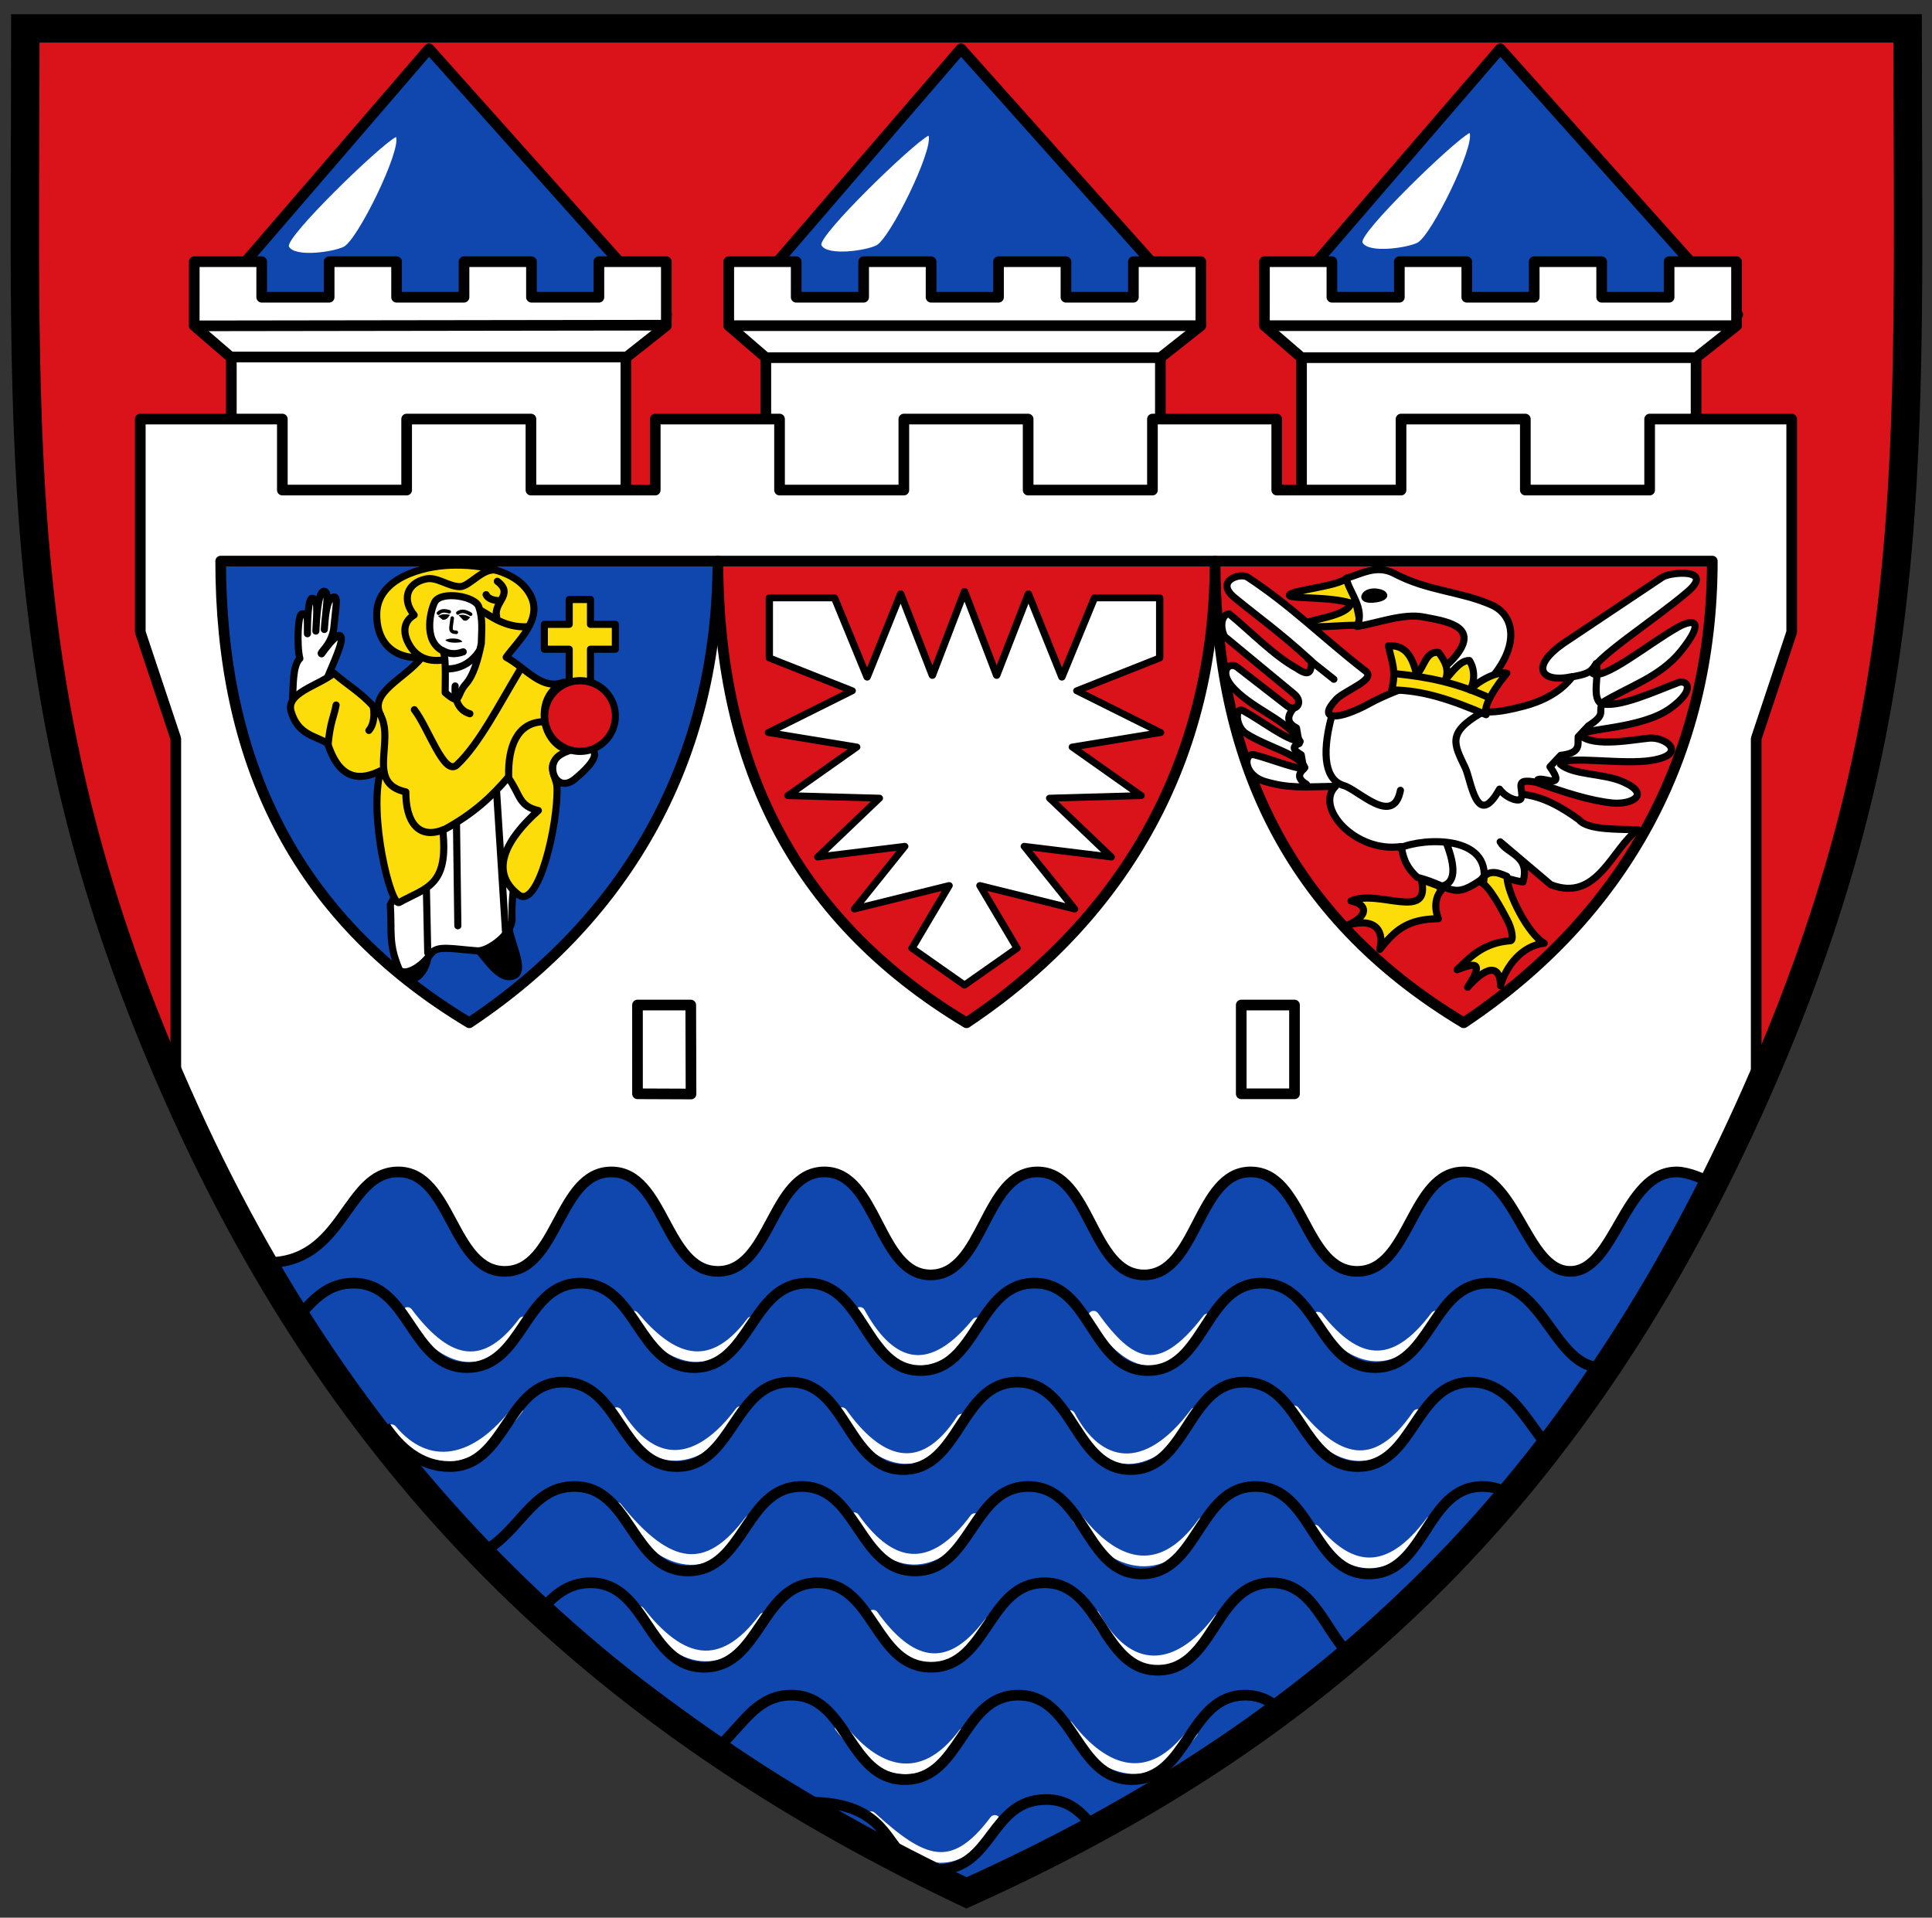
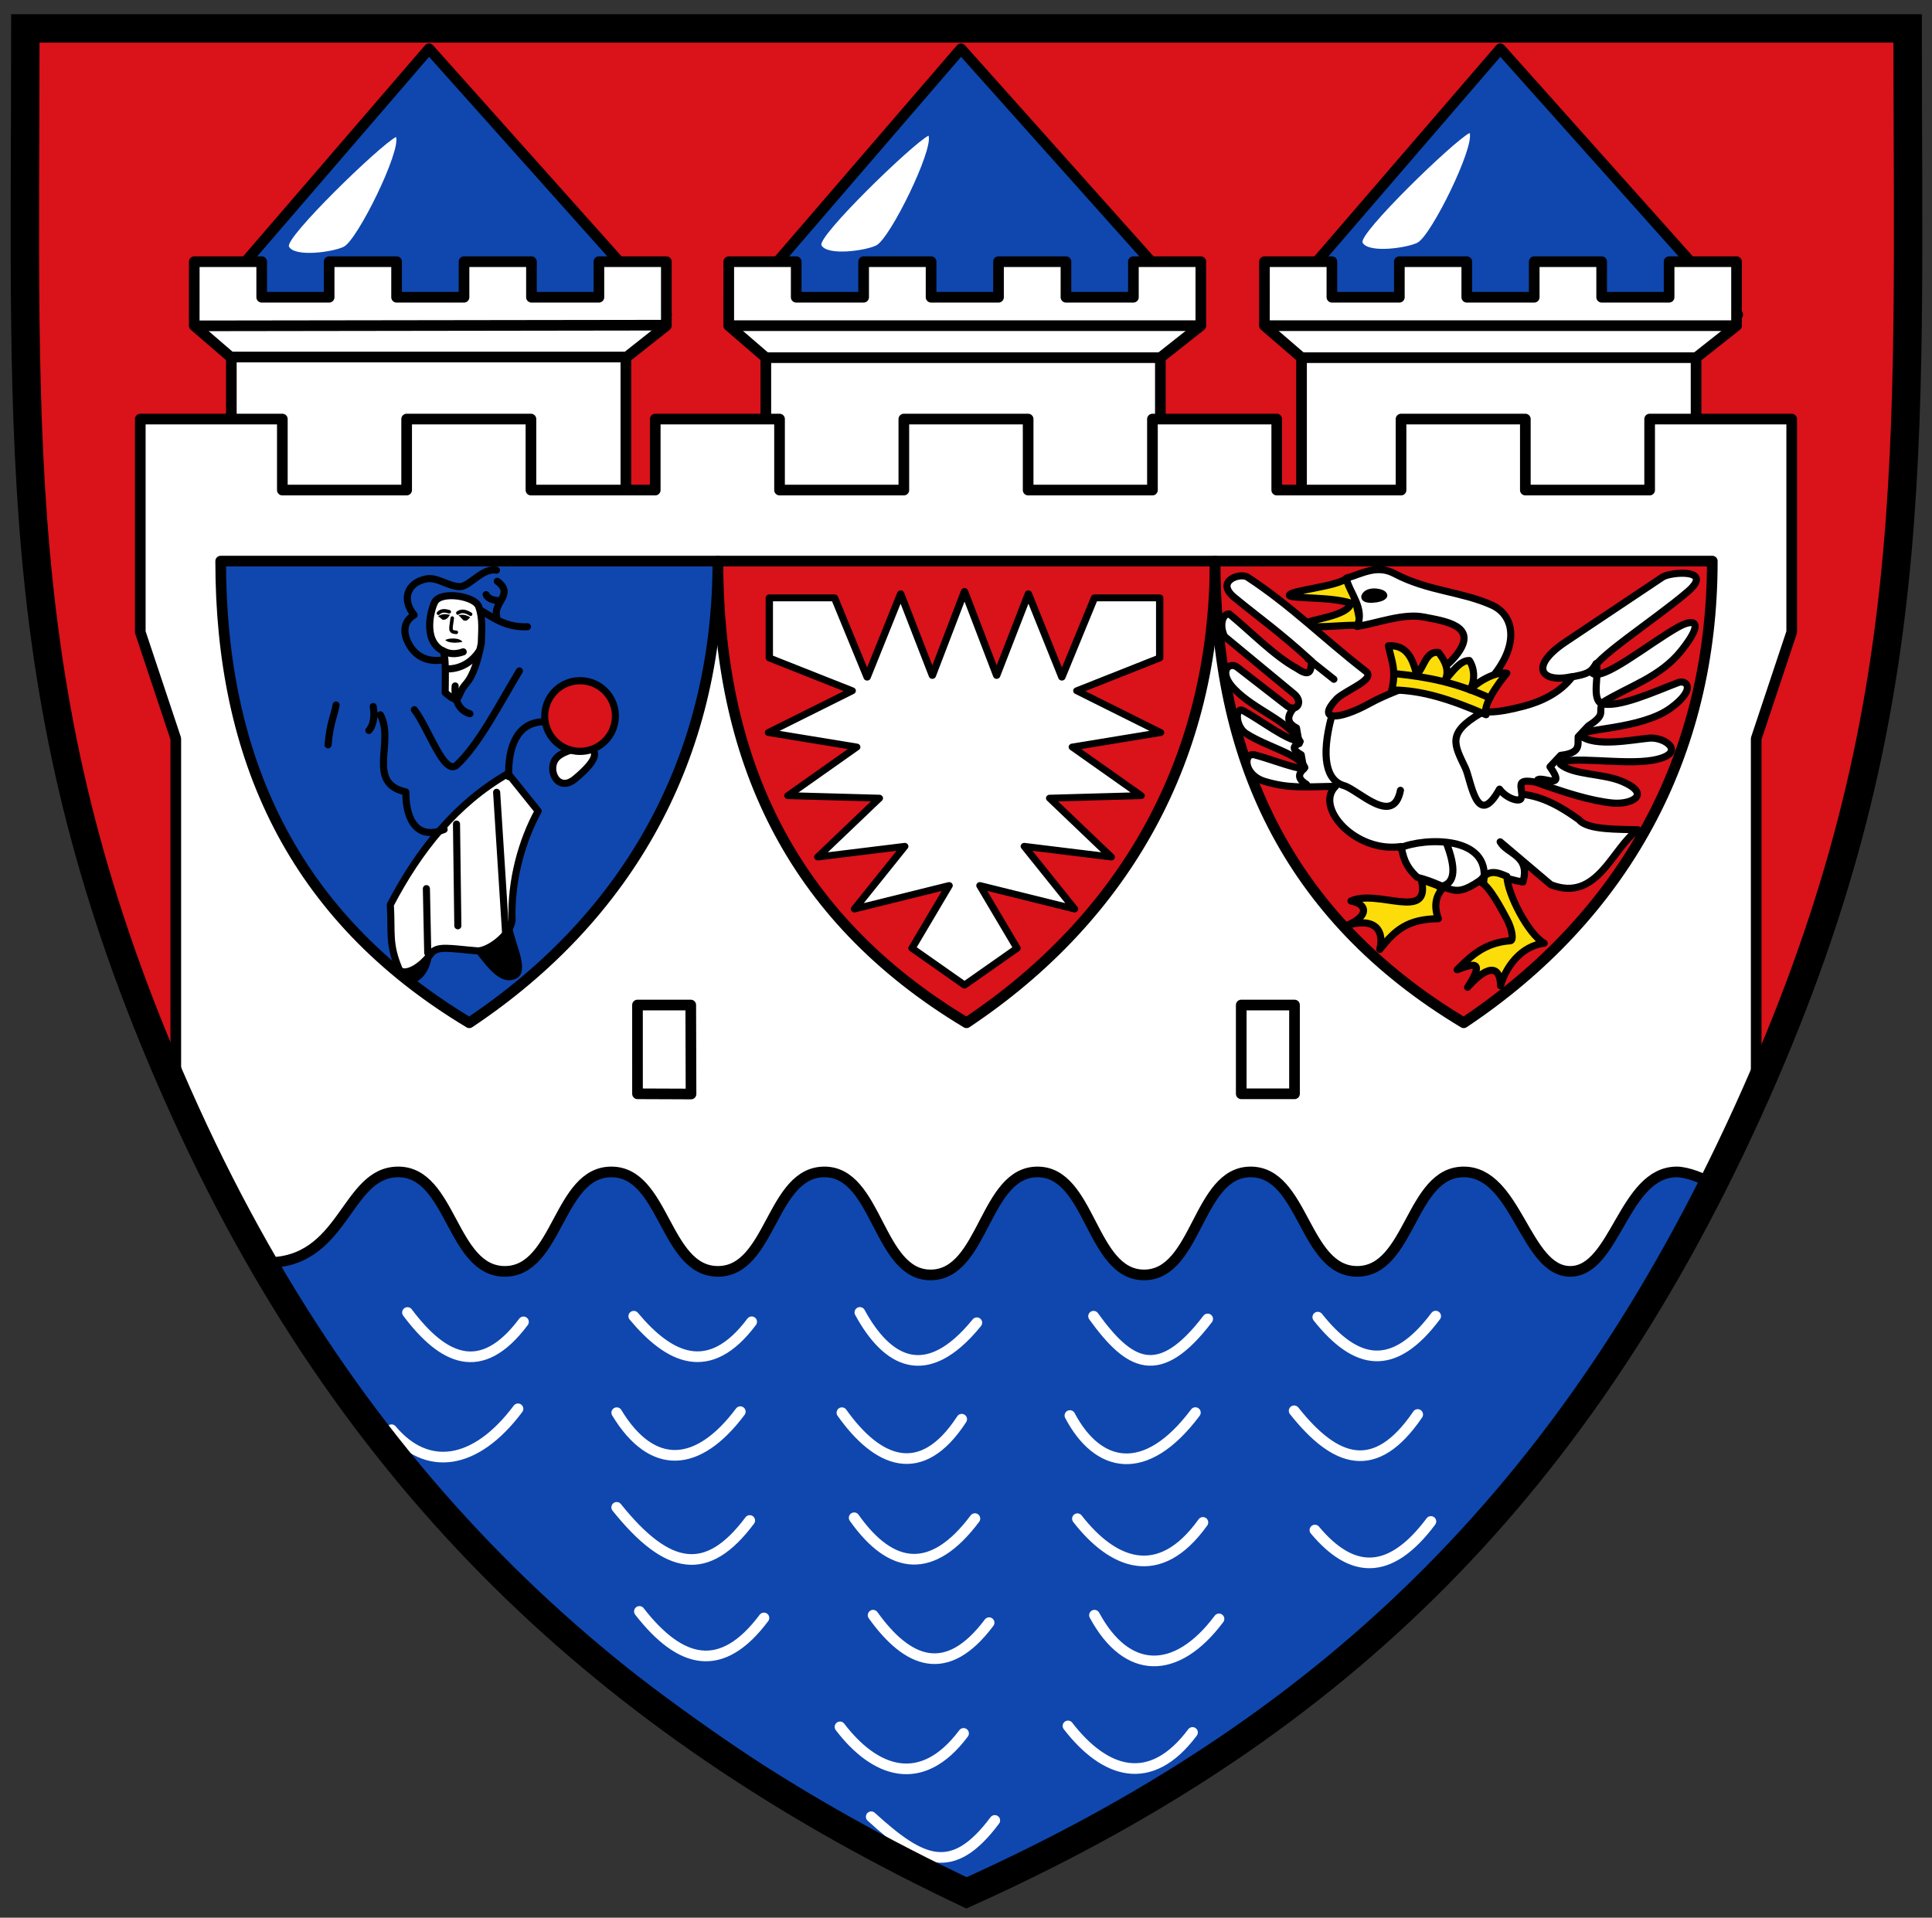
<svg xmlns="http://www.w3.org/2000/svg" xmlns:xlink="http://www.w3.org/1999/xlink" height="540" width="544" version="1.1">
  <rect width="100%" height="100%" fill="#333333" stroke="none" />
  <defs />
  <g transform="translate(0,68)">
    <path d="m7.139-60,530,0c0,120,5,195-45,305s-120,175-220,220c-95-45-170-110-220-220-50.001-110-45.001-185-45.001-305z" fill="#da121a" />
    <path stroke-linejoin="round" d="M187.67,20.594,56.069,20.861,120.8-54.262z" stroke="#000" stroke-linecap="round" stroke-miterlimit="4" stroke-dasharray="none" stroke-width="3" fill="#0f47af" />
    <path stroke-linejoin="round" d="m54.7,5.686,18.989,0,0,10.012,18.989,0,0-10.012,18.989,0,0,10.012,18.989,0,0-10.012,18.989,0,0,10.012,18.989,0,0-10.012,18.989,0,0,18.021-11.394,9.01,0,38.044-111.09,0,0-38.044l-10.45-9.01z" stroke="#000" stroke-linecap="round" stroke-miterlimit="4" stroke-dasharray="none" stroke-width="3" fill="#FFF" />
    <path stroke-linejoin="round" d="M337.46,20.595,205.86,20.861,270.59-54.262z" stroke="#000" stroke-linecap="round" stroke-miterlimit="4" stroke-dasharray="none" stroke-width="3" fill="#0f47af" />
    <path stroke-linejoin="round" d="m205.2,5.686,18.989,0,0,10.012,18.989,0,0-10.012,18.989,0,0,10.012,18.989,0,0-10.012,18.989,0,0,10.012,18.989,0,0-10.012,18.989,0,0,18.021-11.394,9.01,0,38.044-111.09,0,0-38.044-10.444-9.01z" stroke="#000" stroke-linecap="round" stroke-miterlimit="4" stroke-dasharray="none" stroke-width="3" fill="#FFF" />
    <path stroke-linejoin="round" d="M489.3,20.595,357.7,20.861,422.44-54.262z" stroke="#000" stroke-linecap="round" stroke-miterlimit="4" stroke-dasharray="none" stroke-width="3" fill="#0f47af" />
    <path stroke-linejoin="round" d="m356.04,5.686,18.989,0,0,10.012,18.989,0,0-10.012,18.989,0,0,10.012,18.989,0,0-10.012,18.989,0,0,10.012,18.989,0,0-10.012,18.989,0,0,18.021-11.394,9.01,0,38.044-111.09,0,0-38.044-10.444-9.01z" stroke="#000" stroke-linecap="round" stroke-miterlimit="4" stroke-dasharray="none" stroke-width="3" fill="#FFF" />
    <path stroke-linejoin="miter" d="m366.48,32.717,111.09,0m-121.53-9.01,132.93,0m-273.32,9.011,111.09,0m-121.53-9.01,132.93,0m-272.98,8.819,111.09,0m-121.55-8.771,132.93-0.189" stroke="#000" stroke-linecap="butt" stroke-miterlimit="4" stroke-dasharray="none" stroke-width="3" fill="none" />
    <path stroke-linejoin="round" d="m49.5,235,0-95-10-30,0-60,40,0,0,20,35,0,0-20,35,0,0,20,35,0,0-20,35,0,0,20,35,0,0-20,35,0,0,20,35,0,0-20,35,0,0,20,35,0,0-20,35,0,0,20,35,0,0-20,40,0,0,60-10,30,0,100-27.925,56.568-388.79-3.014z" stroke="#000" stroke-linecap="round" stroke-miterlimit="4" stroke-dasharray="none" stroke-width="3" fill="#FFF" />
    <path stroke-linejoin="round" d="m179.5,215,15,0,0.075,25.058l-15.07-0.06z" stroke="#000" stroke-linecap="round" stroke-miterlimit="4" stroke-dasharray="none" stroke-width="3" fill="none" />
    <path stroke-linejoin="round" d="m202.14,90,140,0c0,55-25,100-70,130-50-30-70-75-70-130z" stroke="#000" stroke-linecap="round" stroke-miterlimit="4" stroke-dasharray="none" stroke-width="3" fill="#da121a" />
    <path stroke-linejoin="miter" d="M74.674,287.53c22.465,0.47,22.465-25.53,37.466-25.53,15,0,15,28,30,28s15-28,30-28,15,28,30,28,15-28,30-28,15.065,29.169,30,29c14.935-0.169,15-29,30-29s15,29,30,29,15-29,30-29,15,28,30,28,15-28,30-28,17.28,28,30,28,15-28,30-28c2.979,0,8,2,9,3-59.538,147.6-209.06,199.59-209.06,199.59s-149.94-74.59-197.41-177.06z" stroke="#000" stroke-linecap="butt" stroke-miterlimit="4" stroke-dasharray="none" stroke-width="3" fill="#0f47af" />
    <path stroke-linejoin="round" d="m342.14,90,140,0c0,55-25,100-70,130-50-30-70-75-70-130z" stroke="#000" stroke-linecap="round" stroke-miterlimit="4" stroke-dasharray="none" stroke-width="3" fill="#da121a" />
    <path stroke-linejoin="round" d="m62.139,90,140,0c0,55-25,100-70,130-50.001-30-70.001-75-70.001-130z" stroke="#000" stroke-linecap="round" stroke-miterlimit="4" stroke-dasharray="none" stroke-width="3" fill="#0f47af" />
-     <path stroke-linejoin="round" d="m82.368,128.41c0.256-2.718-0.061-8.995,2.061-10.966-0.879-3.408-0.604-12.569,0.612-12.603,1.9-0.052,1.454,1.532,1.521,5.606-0.036-4.078,0.248-9.925,1.288-9.964,1.753-0.066,1.397,3.463,1.089,9.223,0.327-7.034,1.039-11.288,2.316-11.217,1.493,0.082,0.617,3.547,0.066,10.762,0.378-5.754,1.038-9.144,2.831-9.132,1.066,0.008,0.33,3.342-0.197,9.043-0.79,4.675-4.217,6.771-3.403,6.953,2.585-3.59,4.403-5.344,5.029-5.191,1.585,0.388-0.604,5.34-3.151,11.306" stroke="#000" stroke-linecap="round" stroke-miterlimit="4" stroke-dasharray="none" stroke-width="2" fill="#FFF" />
    <path fill="#000" d="m113.45,207.9c2.545,2.789,8.122-0.801,8.252-8.277-10.435,0.219-11.52,4.569-8.252,8.277z" />
    <path stroke-linejoin="round" d="m112.35,204.83c0.773,1.823,5.149,0.863,9.042-4.332,1.752-2.338,5.603-1.322,12.997-0.753,2.742,0.211,9.14-4.131,9.795-8.476-0.427-11.393,2.854-22.729,7.346-30.892l-8.476-10.548c-14.61,8.347-25.095,21.504-33.152,36.92,0.484,7.82-0.57,10.964,2.449,18.083z" stroke="#000" stroke-linecap="round" stroke-miterlimit="4" stroke-dasharray="none" stroke-width="2" fill="#FFF" />
-     <path stroke-linejoin="round" d="m94.025,121.56c4.37,3.876,8.312,5.615,13.137,11.767-3.372-6.289,6.872-10.286,11.514-16.113-8.809,0.282-12.755-5.208-12.598-12.482,0.216-10.023,13.055-13.311,20.719-13.572,8.078-0.275,18.922,1.189,22.649,8.614,3.365,6.702-3.59,12.67-6.918,17.304,5.341,2.815,10.029,9.549,16.263,7.004-4.295,2.18-5.745,6.097-5.527,9.983,0.263,4.694,3.616,9.228,8.31,9.409-9.628,2.719-4.873,6.515-4.74,10.164,0.374,10.264-5.224,34.644-10.844,30.304-8.487-6.554-3.38-15.737,5.594-23.709-5.694-1.282-5.017-4.551-8.524-9.324-4.318,4.973-9.164,9.945-18.381,14.918,1.701,15.727-4.702,16.102-12.267,20.291-2.345,1.299-8.761-24.54-5.231-37.093-5.466,2.704-11.515,3.073-14.937-7.752-3.695-2.136-8.337-2.424-10.265-8.869-1.586-5.301,7.336-7.146,12.047-10.844z" stroke="#000" stroke-linecap="round" stroke-miterlimit="4" stroke-dasharray="none" stroke-width="2" fill="#fcdd09" />
    <path stroke-linejoin="round" d="m124.5,115.17c1.199,0.648,0.848,7.88,0.848,11.867,4.594,3.919,2.931,0.799,5.839-2.449,2.098-2.343,3.384-6.689,4.332-11.396,0.077-3.359,0.506-6.813-0.659-10.172-0.729-3.156-10.673-4.757-12.432-1.507-1.075,1.986-3.454,10.67,2.072,13.657z" stroke="#000" stroke-linecap="butt" stroke-miterlimit="4" stroke-dasharray="none" stroke-width="2" fill="#FFF" />
    <path fill="#000" d="m144.21,192.78c0.654,5.032,5.571,13.304,0.589,15-4.979,1.695-8.837-5.752-12.154-9.011,6.534,1.341,10.304-4.474,11.564-5.99z" />
    <path fill="#000" d="m125.4,112.25c0.663-0.59,4.013-0.8,4.804,0.488-1.118,0.281-3.823,0.492-4.804-0.488z" />
    <path fill="#000" d="m129.11,105.21c1.146-0.154,1.746-0.245,3.301,0.603-0.647,0.564-0.893,1.26-1.934,0.858z" />
    <path stroke-linejoin="round" d="m128.92,104.61c1.151-0.912,2.608-0.282,3.592,0.344m-5.171,1.09c-0.354,3.045-0.94,3.921,1.142,4.014m-5.028-5.387c0.872-0.893,1.905-0.731,3.041-0.402" stroke="#000" stroke-linecap="round" stroke-miterlimit="4" stroke-dasharray="none" stroke-width="1" fill="none" />
    <path fill="#000" d="m123.33,105.47c1.038-0.464,1.604-0.728,3.353-0.343-0.433,0.72-0.939,1.487-2.057,1.389z" />
    <path stroke-linejoin="round" d="m140.62,101.14c-0.983-0-3.1-0.268-3.744-1.69m-6.451,16.101c-2.06,0.723-3.869,0.726-5.745-0.333m7.629,17.757c-2.647-0.733-4.499-3.332-4.144-7.817m-2.348-4.803c4.349,0.068,7.457-2.407,9.196-5.148m4.831-9.609c-0.994-4.086,5.054-6.22,0.188-9.919m-15.039,22.13c-5.144,0.792-8.012-1.318-9.691-4.14-1.7-2.858-2.155-6.445,1.308-8.487-3.409-4.102-2.292-8.978,3.36-10.162,3.097-0.649,6.28,2.157,9.512,2.176,2.699,0.016,6.449-5.44,10.296-4.632m8.729,15.924c-6.19,0.29-10.146-2.903-12.997-4.521m-31.645,33.717c0.91-0.994,1.827-3.221,1.231-6.726m38.137,19.723c-0.237-8.311,2.325-15.155,9.607-15.446m-27.784,30.327c-7.197,3.007-10.834-2.124-10.784-10.569-11.322-2.437-3.042-14.149-7.173-21.706m-14.725,8.447c0.565-6.35,1.695-8.016,2.26-11.208m51.612-9.607c-5.764,9.585-11.348,20.607-17.579,26.456-3.589,3.369-7.996-10.354-11.994-15.531m25.712,63.197-2.543-39.934m-10.925,37.579-0.377-28.632m-8.1,36.26-0.377-18.083" stroke="#000" stroke-linecap="round" stroke-miterlimit="4" stroke-dasharray="none" stroke-width="2" fill="none" />
-     <path stroke-linejoin="round" d="m166.27,100.81,0,7,7,0,0,7-7,0,0,11-6,0,0-11-7,0,0-7,7,0,0-7z" stroke="#000" stroke-linecap="round" stroke-miterlimit="4" stroke-dasharray="none" stroke-width="2" fill="#fcdd09" />
    <path stroke-linejoin="miter" d="m157.14,145c4.222-3.472,17.795-4.439,4.748,6.338-5.117,4.227-8.321-3.4-4.748-6.338z" stroke="#000" stroke-linecap="butt" stroke-miterlimit="4" stroke-dasharray="none" stroke-width="2" fill="#FFF" />
    <path stroke-linejoin="round" d="m106.56,187.46a9.057,8.791,0,1,1,-18.114,0,9.057,8.791,0,1,1,18.114,0z" transform="matrix(1.098,0,0,1.131,56.278,-78.391)" stroke-dashoffset="0" stroke="#000" stroke-linecap="round" stroke-miterlimit="4" stroke-dasharray="none" stroke-width="1.795" fill="#da121a" />
    <polygon stroke-linejoin="round" stroke-linecap="round" transform="matrix(0.34,0,0,0.32,211.077,95.253)" stroke="#000" points="16.306,15.925,16.306,68.804,84.956,97.685,15.553,134.44,88.697,147.19,31.686,189.95,107.44,192.2,56.444,243.95,128.46,234.57,86.826,289.71,165.2,269.08,134.46,324.22,177.96,356.66,221.47,324.22,190.71,269.08,269.1,289.71,227.46,234.57,299.47,243.95,248.46,192.2,324.21,189.95,267.22,147.19,340.34,134.44,270.97,97.685,339.59,68.804,339.59,15.925,285.58,15.925,258.59,85.675,230.85,12.366,204.58,84.175,177.96,10.294,151.33,84.175,125.08,12.366,97.32,85.675,70.316,15.925" stroke-miterlimit="4" stroke-dasharray="none" stroke-width="6.057" fill="#FFF" />
    <path stroke-linejoin="round" d="m363.06,99.632c0.023-1.42,13.477-2.377,16.294-4.897,2.035,4.276,2.873,8.775,3.767,13.374-4.866-0.345-15.964,1.373-15.258-0.565,0.399-1.095,11.82-1.973,12.507-5.713-5.857-1.898-17.327-1.175-17.311-2.199z" stroke="#000" stroke-linecap="round" stroke-miterlimit="4" stroke-dasharray="none" stroke-width="2" fill="#fcdd09" />
    <path stroke-linejoin="round" d="m351.29,94.53c12.529,8.246,20.751,16.765,33.249,26.482,2.963,2.304-5.316,5.149-8.1,7.723-6.03,6.329,0.37,6.208,9.23,1.319,8.758-4.833,18.912-6.268,24.676-13.939,6.004-7.991-3.69-9.234-9.418-10.36-5.825-1.145-13.06,1.754-18.837,2.637,2.367-4.973-2.195-9.5-3.014-13.562,4.293-1.237,8.577-3.954,13.562-1.319,9.453,4.996,18.836,4.993,27.458,8.889,6.782,3.065,7.96,12.333-1.84,22.38-5.502,5.64-5.073,10.305,10.925,6.028,4.55-1.216,10.01-3.582,13.562-8.288-8.945,1.963-12.298-2.836-1.884-9.795l27.254-18.212c2.225-1.487,14.77-2.497,7.093,4.098-9.355,8.037-27.376,19.45-27.001,22.779,2.449,3.062,16.296-8.361,24.299-12.809,4.422-2.457,7.678-1.887,0.942,6.593-6.056,7.622-14.974,10.092-22.604,14.881,4.529,1.572,15.638-3.579,21.662-5.839,2.377-0.892,5.277,1.762-2.072,7.158-8.315,6.105-25.25,5.668-25.429,7.723,3.999,3.4,14.845,1.156,19.402,0.753,4.638-0.409,10.873,4.456,0.942,6.216-8.419,1.492-24.653-1.568-25.994,1.13,3.634,3.096,12.042,2.516,17.518,4.897,8.317,3.616,2.475,6.539-2.825,6.028-6.17-0.595-13.809-3.048-21.474-5.839-5.488-1.022-4.244,0.621-4.066,3.377,5.853,0.529,11.113,3.576,16.121,7.171,2.363,2.98,11.353,2.623,16.571,2.825-7.209,5.013-11.401,20.614-24.547,15.454l-14.24-12.06c1.863,3.474,8.61,3.772,6.404,11.315-4.506-0.682-9.864-3.227-10.548-1.52-9.502,7.045-8.976,2.814-19.213,0.188-3.49-3.219-3.965-5.935-4.521-8.665-12.939,1.91-24.5-11.133-18.46-16.953-9.478,0.192-13.216,0.578-19.778-1.319-6.386-1.845-6.219-8.347-3.014-7.535,4.709,1.193,13.195,4.652,14.127,3.579-1.616-3.83-10.674-5.777-16.576-9.607-3.076-1.996-3.105-7.711-0.753-6.404,5.651,3.139,11.97,8.208,16.011,8.665-3.853-6.157-12.666-8.782-18.46-14.692-4.861-4.959-1.504-7.968,0.753-6.216l14.017,10.88c2.494,1.936,4.78-0.999,1.994-3.345l-19.59-16.199c-1.482-2.965-0.709-6.396,1.319-6.353,6.357,5.24,12.714,11.891,19.071,15.349,3.567,2.431,3.995,0.973,4.098-2.04-9.34-8.504-14.551-12.053-21.662-17.881-5.677-4.653,1.54-7.163,3.67-5.761z" stroke="#000" stroke-linecap="round" stroke-miterlimit="4" stroke-dasharray="none" stroke-width="2" fill="#FFF" />
    <path stroke-linejoin="round" d="m390.94,113.85c4.685-0.294,6.732,2.884,7.911,8.1,2.181-1.933,2.557-6.747,6.216-6.216,1.732,2.265,3.165,4.956,1.884,7.723,2.041-2.354,4.252-5.551,6.781-5.463,1.582,2.386,1.569,5.902,0.188,8.288,2.637-2.796,7.723-5.295,10.36-4.709,0,0-7.098,8.34-5.839,11.679-9.928-4.257-17.82-6.908-26.56-6.97,1.376-5.598-0.075-8.181-0.942-12.432z" stroke="#000" stroke-linecap="round" stroke-miterlimit="4" stroke-dasharray="none" stroke-width="2" fill="#fcdd09" />
    <path stroke-linejoin="round" d="m380.41,185.7c7.668-3.467,22.681,5.988,19.778-6.028l6.284,2.298c-2.24,2.033-2.808,5.257-1.462,8.725-8.634,0.091-12.17,3.149-16.501,8.65,1.222-4.745-0.68-9.24-9.162-6.796,6.287-2.675,5.617-5.981,1.062-6.849z" stroke="#000" stroke-linecap="round" stroke-miterlimit="4" stroke-dasharray="none" stroke-width="2" fill="#fcdd09" />
    <path stroke-linejoin="round" d="m410.29,205.06c3.949-3.92,7.745-7.638,15.019-8.161,0.883-0.063,0.584-3.108-1.007-6.05-1.264-2.338-5.11-9.886-7.636-10.548,2.285-3.761,4.96-2.689,7.642-1.52,0.156,4.96,6.061,16.34,10.498,18.817-6.481,0.753-10.831,6.679-12.295,11.965,0.012-4.727-2.702-6.94-9.273,0.437,5.306-8.136,1.081-6.437-2.949-4.941z" stroke="#000" stroke-linecap="round" stroke-miterlimit="4" stroke-dasharray="none" stroke-width="2" fill="#fcdd09" />
    <path stroke-linejoin="round" d="m389.62,99.726c0.137-0.858-3.868-1.761-5.131-0.109-1.385,1.811,5.019,1.155,5.131,0.015m29.856,28.914c-9.544-4.429-17.913-5.959-25.994-6.781m39.557,29.762c1.536-0.83,8.093,3.002,3.396-3.617l3.021-3.218c5.909-0.677,4.726-3.128,4.915-5.235l2.874-3.061c5.159-3.298,2.714-3.766,3.864-6.173-3.22-1.23-0.602-8.752-1.704-11.353-1.286,2.714-3.338,3.045-6.383,3.648m-78.925,9.042c-1.536,2.009-1.998,3.9,0.957,5.41l0.778,4.395c-1.648,0.649-2.28,1.523,0.561,3.17l0.707,3.997c-2,1.72-1.241,3.095,0.764,4.314m0.377-35.413,7.346,5.839m52.742,33.341c0.038,1.467-4.068,0.394-6.102-2.405-6.477,11.674-7.97-2.505-9.642-6.003-3.177-6.644-5.178-9.769,4.254-15.326m-9.418,36.92c2.225,5.956,2.935,11.353-2.26,11.867m12.62-1.507c1.957-12.945-16.602-12.344-23.546-9.418m0.094-16.199c-1.982,10.334-11.867-0.148-15.907-1.321-5.026-1.458-6.494-8.129-3.495-19.4" stroke="#000" stroke-linecap="round" stroke-miterlimit="4" stroke-dasharray="none" stroke-width="2" fill="none" />
    <path stroke-linejoin="round" d="m349.5,215,15,0,0,25-15,0z" stroke="#000" stroke-linecap="round" stroke-miterlimit="4" stroke-dasharray="none" stroke-width="3" fill="none" />
    <path stroke-linejoin="round" d="m245.31,443.57c14.214,12.968,22.845,17.012,34.796,1.039m20.613-26.612c10.218,13.235,23.112,17.811,35.063,1.838m-99.263-1.572c9.685,12.702,22.845,17.811,34.796,1.838m36.86-33.28c9.152,16.964,23.112,17.012,35.063,1.039m-97.4-1.04c9.685,13.501,20.714,18.078,32.665,2.104m-98.463-3.17c11.55,14.833,23.112,17.811,35.063,1.838m-41.456-31.141c14.48,18.03,25.509,19.676,37.46,3.703m29.403-0.772c10.484,14.833,22.046,16.213,33.997,0.24m28.871,0.027c9.739,12.539,22.902,18.439,35.329,1.039m31.535,2.158c9.952,11.903,20.714,13.549,32.665-2.424m-292.65-25.83c9.952,11.903,23.644,10.086,35.596-5.887m27.805,1.092c9.952,16.431,22.845,15.68,34.796-0.293m28.604,0.293c9.952,14.034,22.313,19.409,33.731,1.838m30.469-1.039c7.793,14.781,21.275,17.951,35.329-0.826m27.805-0.506c11.55,14.567,22.845,18.61,34.796,1.039m-28.137-27.411c10.751,13.501,21.247,15.68,33.198-0.293m-96.332,0.027c9.952,13.767,18.317,18.877,32.132,0.772m-97.931-1.838c7.447,13.692,18.513,20.64,32.932,2.904m-96.599-1.838c9.952,11.903,21.247,17.545,33.198,1.572m-96.914-2.611c9.952,13.235,20.714,18.61,32.665,2.637" stroke="#FFF" stroke-linecap="round" stroke-miterlimit="4" stroke-dasharray="none" stroke-width="3" fill="none" />
-     <path stroke-linejoin="round" d="m229.24,439.47c25.397,0.753,18.597,18.975,34.575,18.975,15.979,0,14.848-19.729,30.827-19.729,5.97,0,9.709,3.319,12.884,7.476m-104.4-23.04c6.444-6.204,10.317-13.816,19.699-13.816,15.979,0,15.979,23.777,31.957,23.777,15.979,0,15.979-23.777,31.957-23.777,15.979,0,15.979,23.777,31.957,23.777,15.979,0,15.979-23.777,31.957-23.777,4.473,0,7.699,1.941,10.375,4.733m-209.32-28.03c4.019-4.473,7.908-8.346,14.601-8.346,15.979,0,15.979,23.777,31.957,23.777,15.979,0,15.979-23.777,31.957-23.777,15.979,0,15.979,23.777,31.957,23.777,15.979,0,15.979-23.777,31.957-23.777,15.979,0,16.048,24.77,31.957,24.626,15.909-0.143,15.979-24.626,31.957-24.626,12.351,0,15.155,14.713,23.17,21.394m-247.73-28.86c12.921-5.389,15.441-19.653,28.284-19.653,15.979,0,15.979,23.777,31.957,23.777,15.979,0,15.979-23.777,31.957-23.777,15.979,0,15.979,23.777,31.957,23.777,15.979,0,15.979-23.777,31.957-23.777,15.979,0,16.048,24.77,31.957,24.626,15.909-0.143,15.979-24.626,31.957-24.626,15.979,0,15.979,24.626,31.957,24.626,15.979,0,15.979-24.626,31.957-24.626,3.249,0,5.838,0.983,8.035,2.55m-317.01-19.51c4.117,6.115,9.972,11.351,18.198,11.351,15.979,0,15.979-23.777,31.957-23.777,15.979,0,15.979,23.777,31.957,23.777,15.979,0,15.979-23.777,31.957-23.777,15.979,0,16.048,24.77,31.957,24.626,15.909-0.143,15.979-24.626,31.957-24.626,15.979,0,15.979,24.626,31.957,24.626,15.979,0,15.979-24.626,31.957-24.626,15.979,0,15.979,23.777,31.957,23.777,15.979,0,15.979-23.777,31.957-23.777,12.374,0,16.622,14.259,24.201,20.693m-354.56-39.03c4.421-4.952,8.384-9.535,15.664-9.535,15.979,0,15.979,23.777,31.957,23.777,15.979,0,15.979-23.777,31.957-23.777,15.979,0,15.979,23.777,31.957,23.777,15.979,0,15.979-23.777,31.957-23.777,15.979,0,16.048,24.77,31.957,24.626,15.909-0.143,15.979-24.626,31.957-24.626,15.979,0,15.979,24.626,31.957,24.626,15.979,0,15.979-24.626,31.957-24.626,15.979,0,15.979,23.777,31.957,23.777,15.979,0,15.979-23.777,31.957-23.777,15.979,0,18.407,23.777,31.957,23.777" stroke="#000" stroke-linecap="butt" stroke-miterlimit="4" stroke-dasharray="none" stroke-width="3" fill="none" />
    <path stroke-linejoin="miter" d="m7.139-60,530,0c0,120,5,195-45,305s-120,175-220,220c-95-45-170-110-220-220-50.001-110-45.001-185-45.001-305z" stroke="#000" stroke-linecap="butt" stroke-miterlimit="4" stroke-dasharray="none" stroke-width="8" fill="none" />
    <path id="path4687" d="m81.374,69.463c1.722,3.063,12.617,1.459,15.446,0,3.909-2.015,16.075-26.866,14.693-30.892-4.579,2.34-31.492,28.485-30.138,30.892z" transform="translate(0,-68)" fill="#FFF" />
    <use xlink:href="#path4687" transform="translate(149.939,-0.377)" height="540" width="544" y="0" x="0" />
    <use xlink:href="#path4687" transform="translate(302.297,-1.13)" height="540" width="544" y="0" x="0" />
  </g>
</svg>